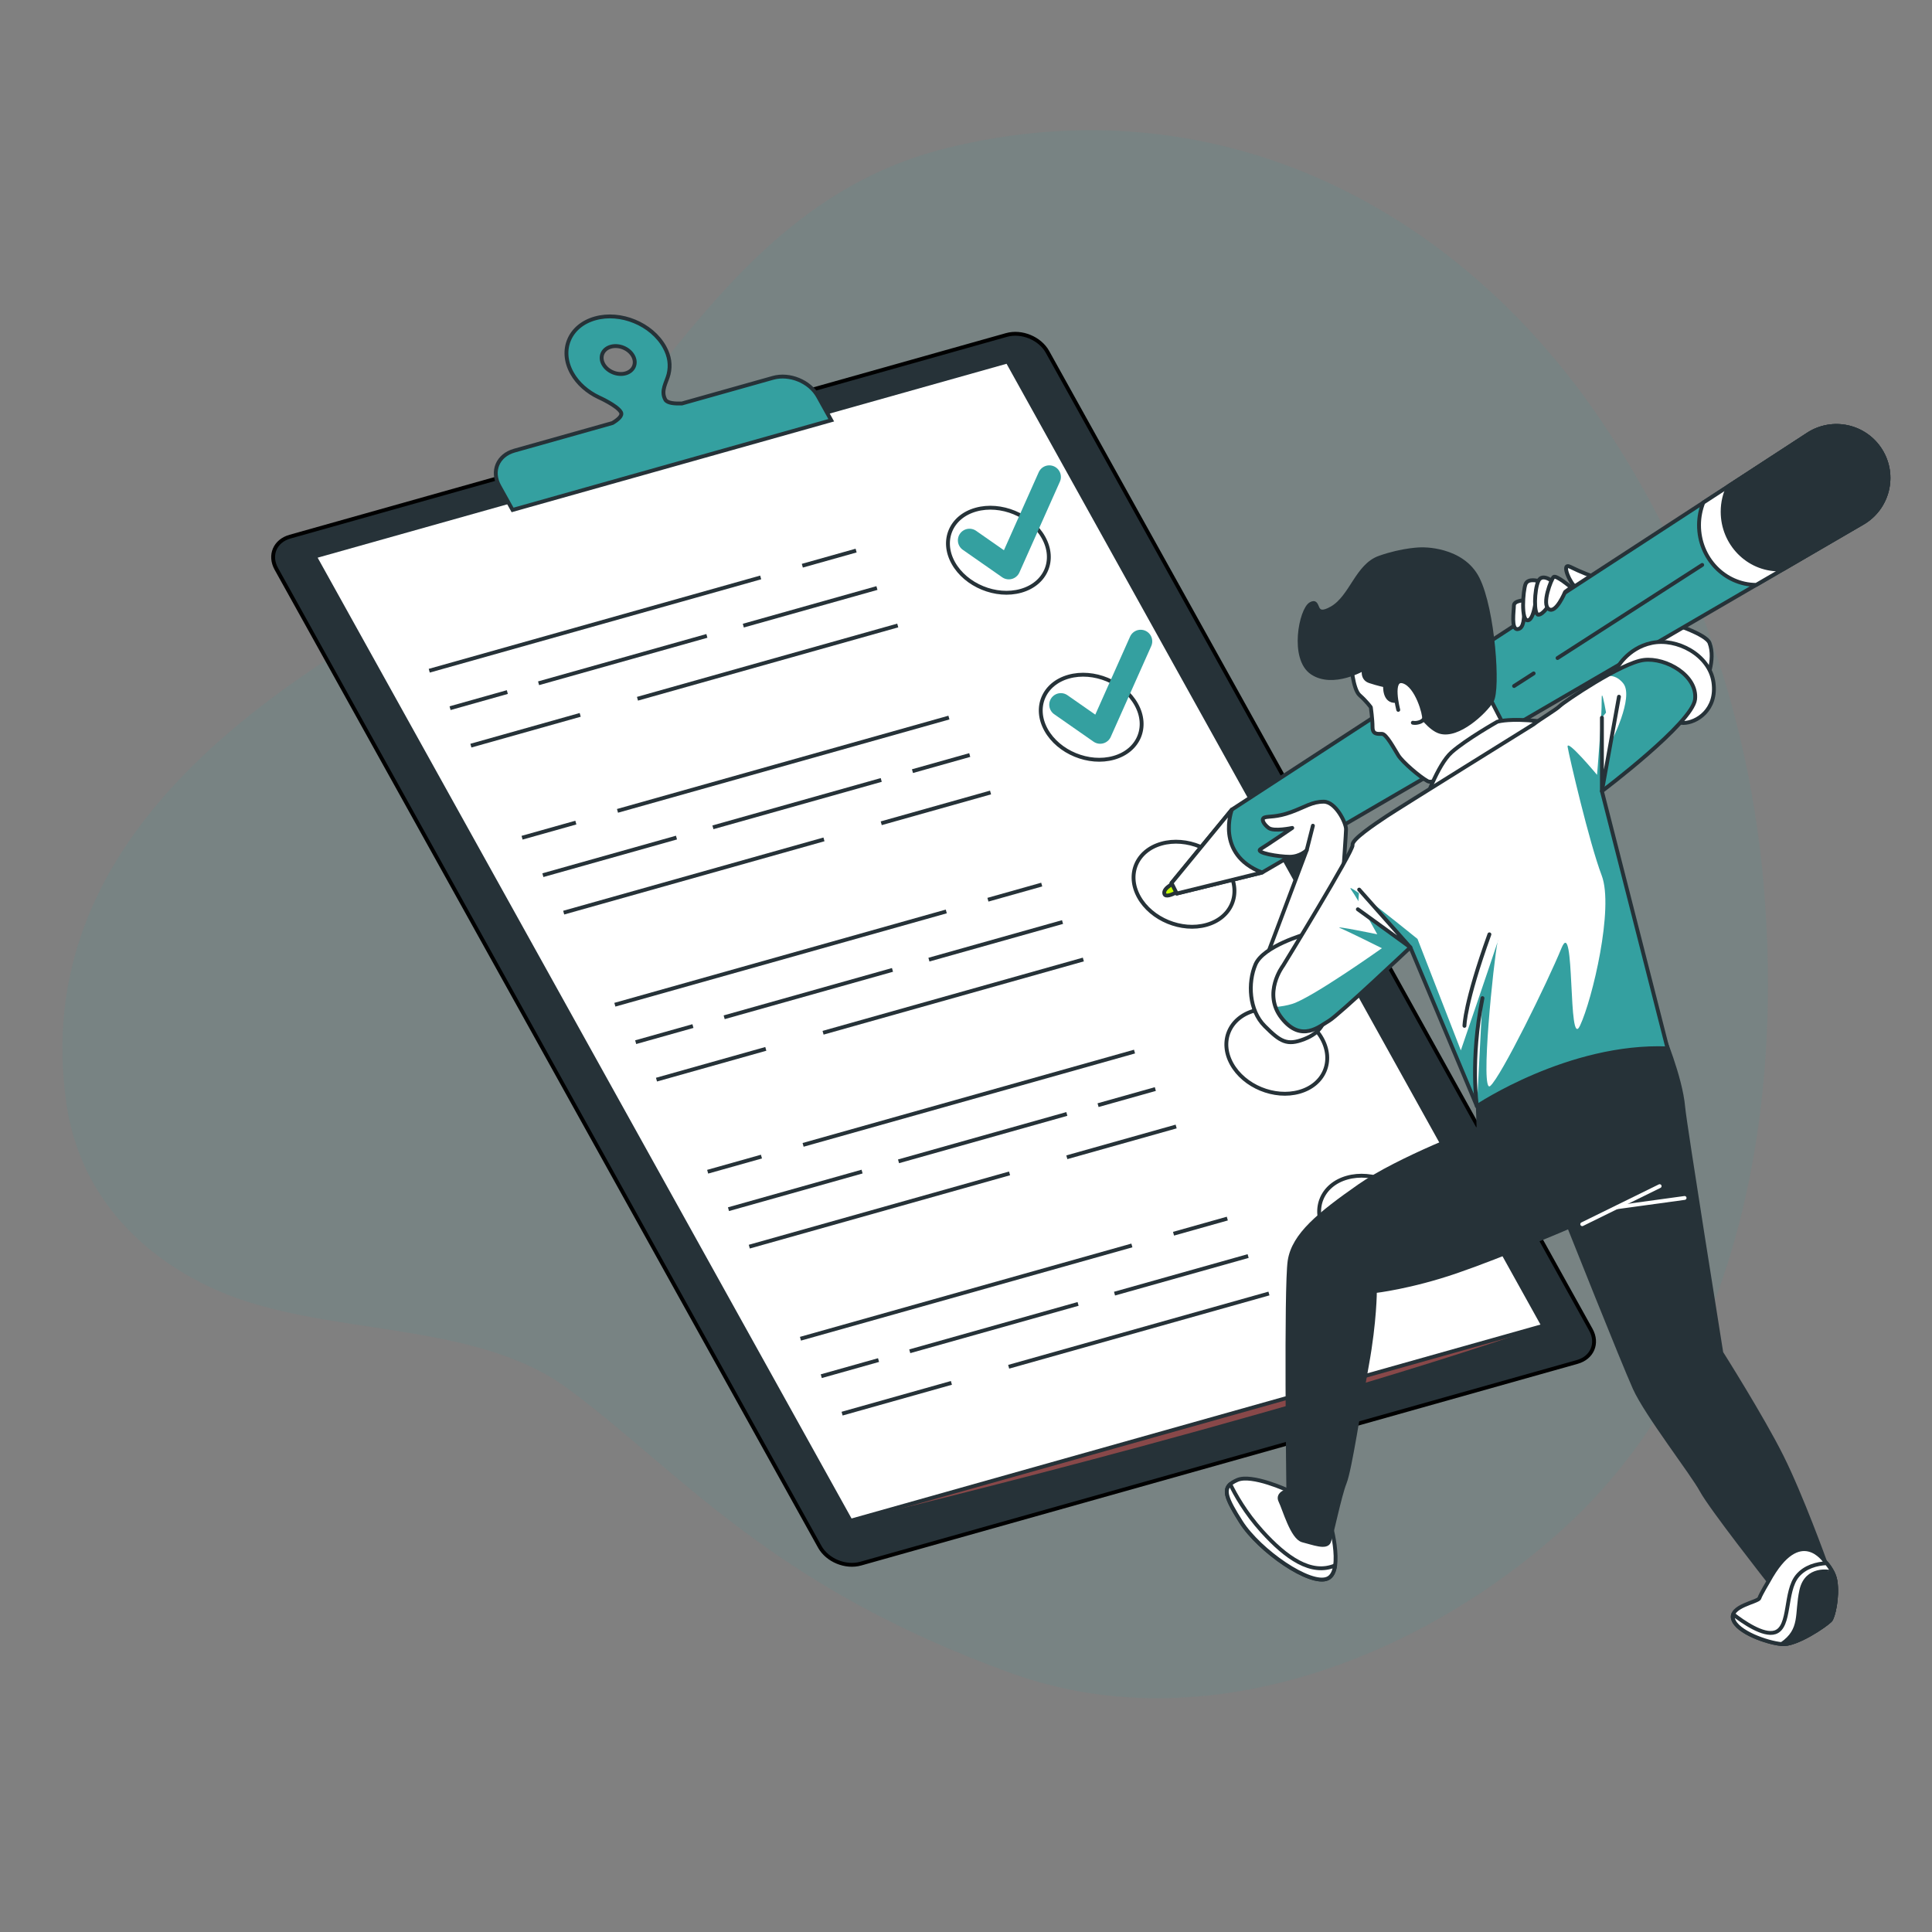
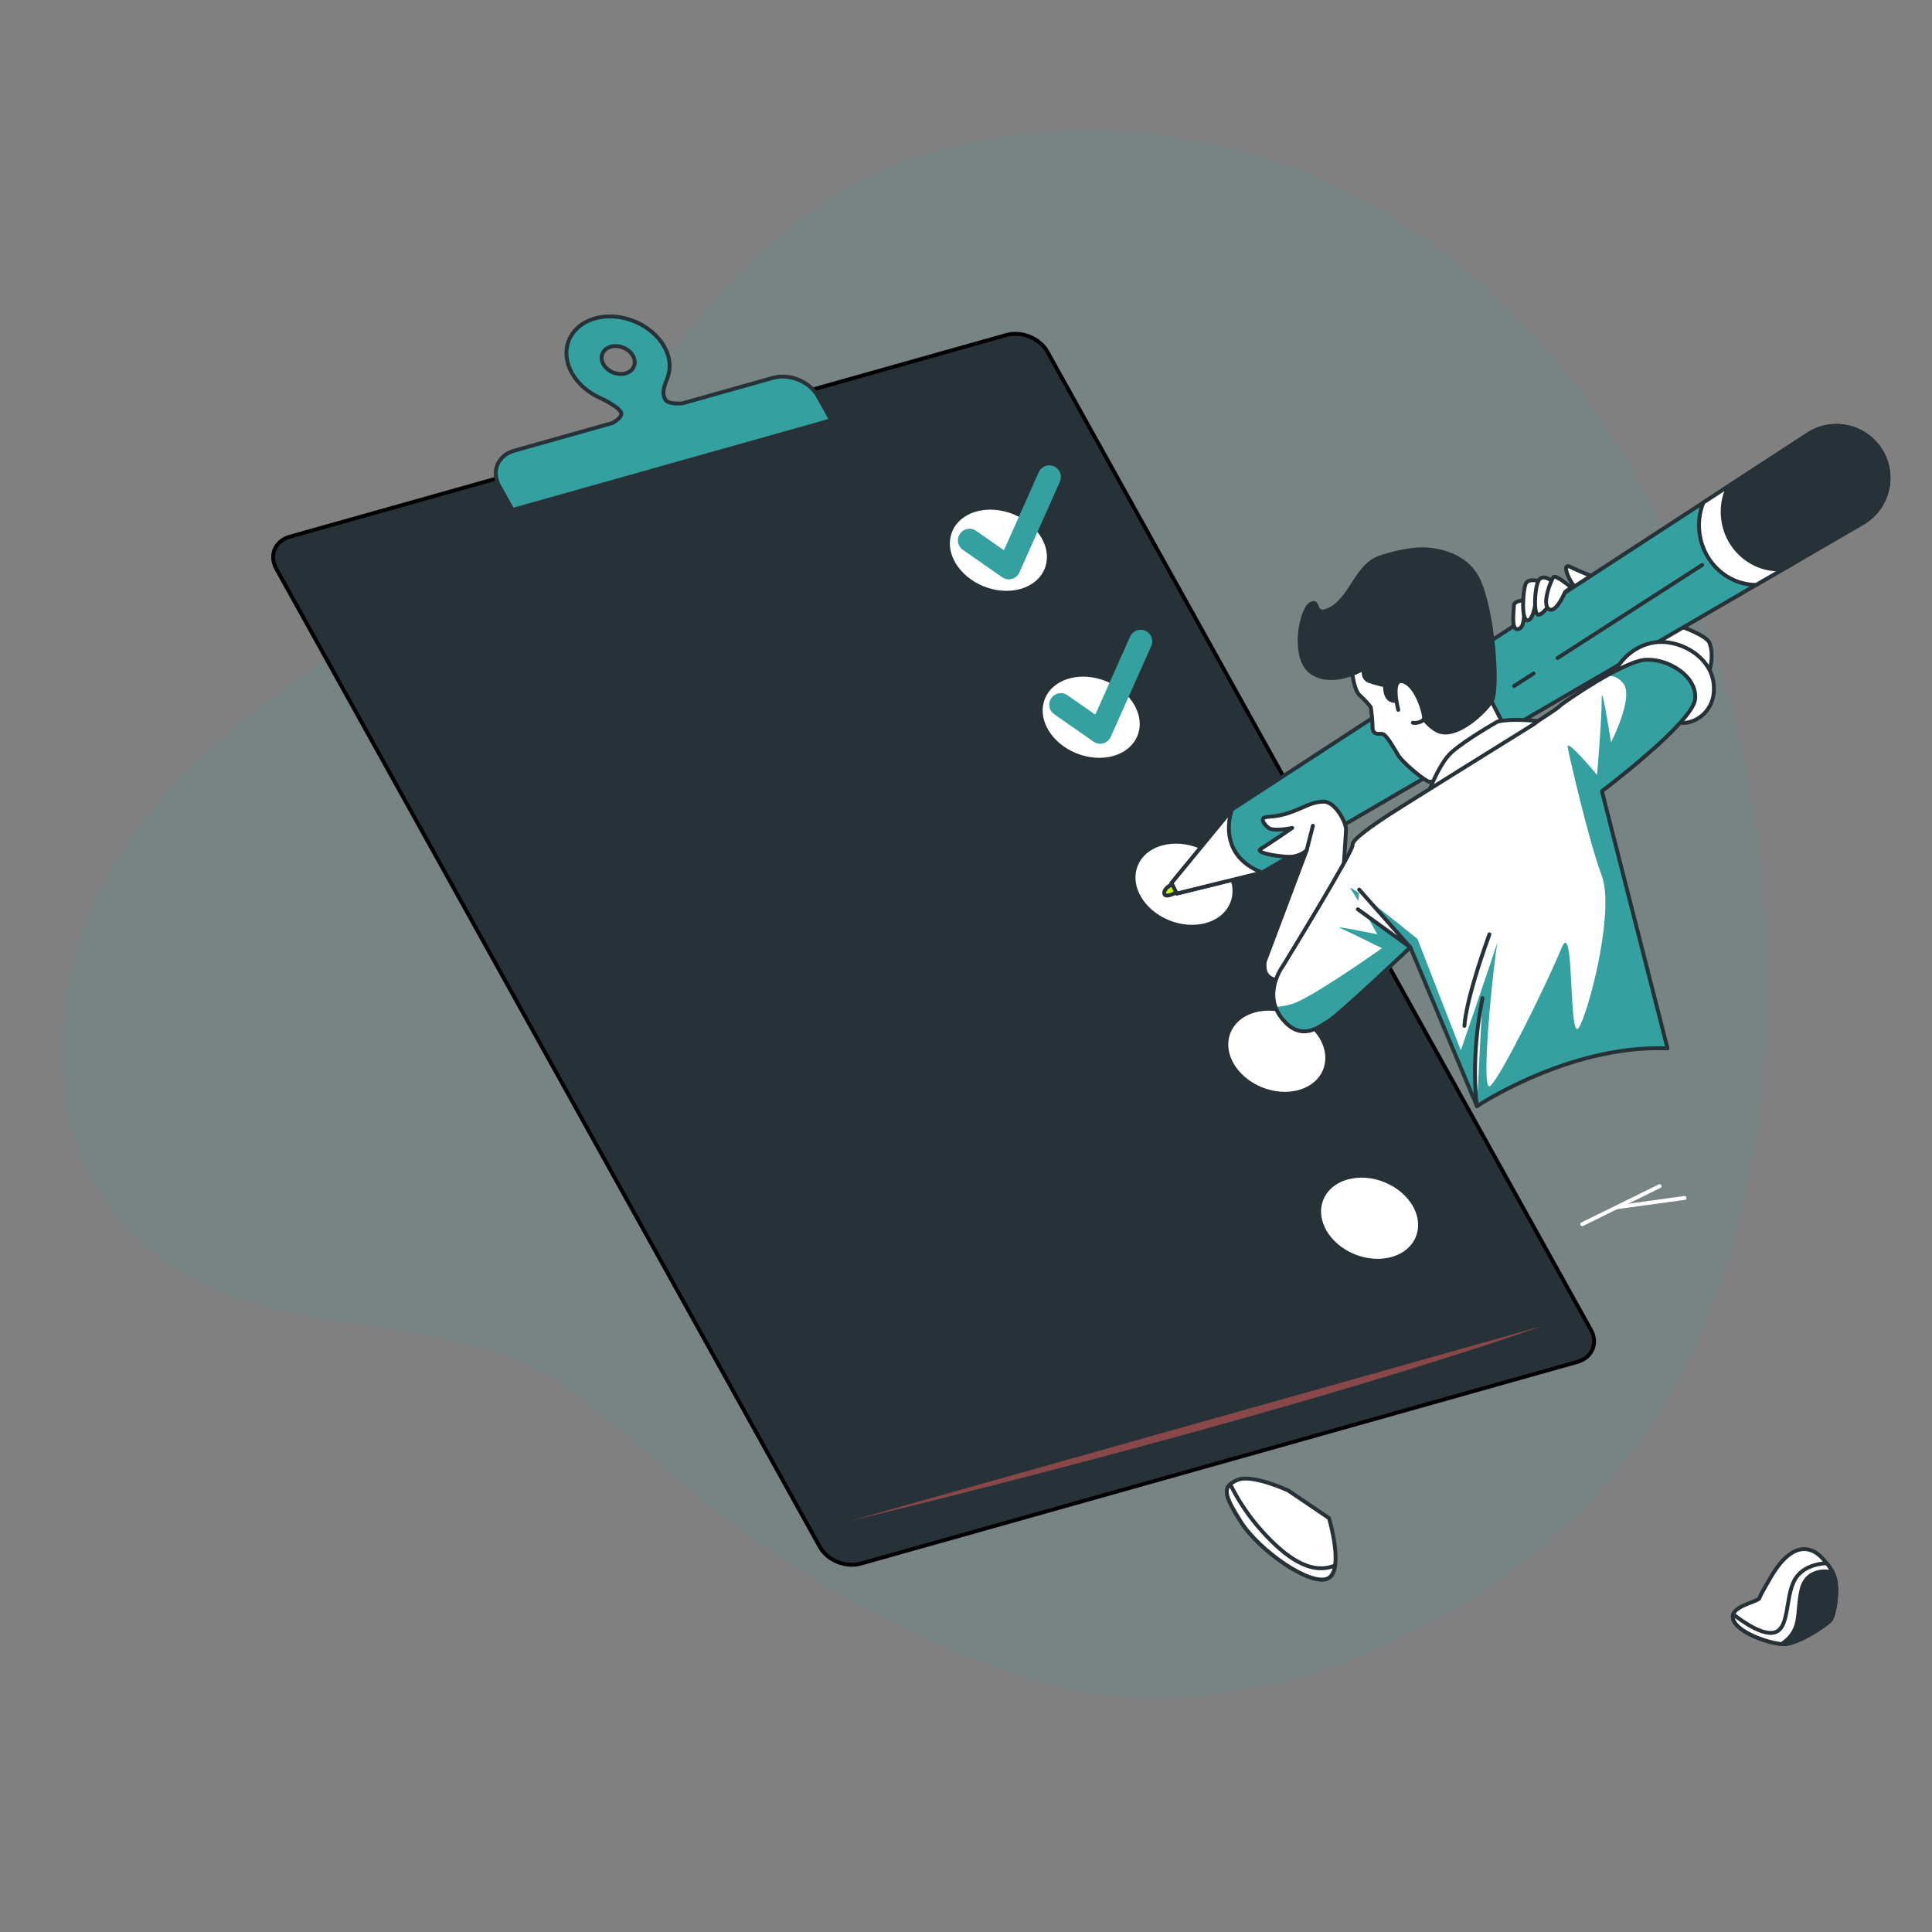
<svg xmlns="http://www.w3.org/2000/svg" xmlns:xlink="http://www.w3.org/1999/xlink" version="1.1" x="0px" y="0px" width="500px" height="500px" viewBox="0 0 500 500" enable-background="new 0 0 500 500" xml:space="preserve">
  <rect x="0" y="0" width="500" height="500" fill="#808080" stroke="none" />
  <g id="Background_Simple">
    <g opacity="0.1">
      <path fill="#34A0A0" d="M456.396,228.486c-3.693-42.234-17.539-83.426-41.978-119.562    c-38.367-56.737-101.003-87.404-169.136-70.68c-64.418,15.812-80.776,85.566-134.449,116.468    C69.64,178.43,7.226,217.127,17.212,285.788c3.256,22.375,18.072,38.721,38.396,47.896c27.792,12.545,66.653,7.438,91.426,25.748    c28.71,21.221,52.428,51.18,114.845,73.649c49.362,17.77,105.047-3.499,142.352-37.138    C450.146,354.539,461.58,287.771,456.396,228.486z" />
    </g>
  </g>
  <g id="Shadow">
</g>
  <g id="Plants">
</g>
  <g id="Check_List">
    <g>
      <path fill="#263238" stroke="#000000" stroke-miterlimit="10" d="M408.179,352.474l-185.436,52.194    c-3.9,1.098-8.642-0.855-10.591-4.364L71.519,147.225c-1.949-3.508-0.367-7.243,3.532-8.34L260.488,86.69    c3.899-1.099,8.643,0.855,10.592,4.364l140.632,253.078C413.661,347.642,412.08,351.375,408.179,352.474z" />
      <path fill="#884849" d="M220.135,393.568c0,0,107.155-25.483,179.279-50.462L220.135,393.568z" />
-       <polygon fill="#FFFFFF" stroke="#263238" stroke-miterlimit="10" points="399.414,343.106 220.135,393.568 81.464,144.018     260.743,93.556   " />
      <g>
        <g>
          <line fill="#FFFFFF" stroke="#263238" stroke-miterlimit="10" x1="207.642" y1="146.406" x2="221.563" y2="142.488" />
-           <line fill="#FFFFFF" stroke="#263238" stroke-miterlimit="10" x1="111.092" y1="173.583" x2="196.864" y2="149.44" />
          <line fill="#FFFFFF" stroke="#263238" stroke-miterlimit="10" x1="192.371" y1="161.915" x2="226.95" y2="152.182" />
          <line fill="#FFFFFF" stroke="#263238" stroke-miterlimit="10" x1="139.382" y1="176.83" x2="182.941" y2="164.569" />
          <line fill="#FFFFFF" stroke="#263238" stroke-miterlimit="10" x1="116.479" y1="183.276" x2="131.298" y2="179.105" />
          <line fill="#FFFFFF" stroke="#263238" stroke-miterlimit="10" x1="164.977" y1="180.836" x2="232.336" y2="161.876" />
          <line fill="#FFFFFF" stroke="#263238" stroke-miterlimit="10" x1="121.866" y1="192.971" x2="150.157" y2="185.008" />
        </g>
        <path fill="#FFFFFF" stroke="#263238" stroke-miterlimit="10" d="M270.061,139.114c-3.224-5.8-11.063-9.031-17.512-7.216     c-6.449,1.815-9.063,7.989-5.84,13.789c3.223,5.8,11.063,9.031,17.511,7.215C270.668,151.087,273.283,144.915,270.061,139.114z" />
      </g>
      <g>
        <g>
          <line fill="#FFFFFF" stroke="#263238" stroke-miterlimit="10" x1="149.03" y1="212.884" x2="135.109" y2="216.802" />
          <line fill="#FFFFFF" stroke="#263238" stroke-miterlimit="10" x1="245.58" y1="185.708" x2="159.808" y2="209.851" />
          <line fill="#FFFFFF" stroke="#263238" stroke-miterlimit="10" x1="175.074" y1="216.764" x2="140.496" y2="226.496" />
          <line fill="#FFFFFF" stroke="#263238" stroke-miterlimit="10" x1="228.064" y1="201.849" x2="184.505" y2="214.11" />
          <line fill="#FFFFFF" stroke="#263238" stroke-miterlimit="10" x1="250.966" y1="195.402" x2="236.147" y2="199.573" />
          <line fill="#FFFFFF" stroke="#263238" stroke-miterlimit="10" x1="213.243" y1="217.231" x2="145.883" y2="236.191" />
          <line fill="#FFFFFF" stroke="#263238" stroke-miterlimit="10" x1="256.354" y1="205.097" x2="228.062" y2="213.06" />
        </g>
        <path fill="#FFFFFF" stroke="#263238" stroke-miterlimit="10" d="M294.076,182.334c-3.223-5.8-11.063-9.031-17.512-7.216     c-6.448,1.815-9.062,7.988-5.839,13.789c3.222,5.8,11.063,9.031,17.512,7.215C294.685,194.308,297.3,188.134,294.076,182.334z" />
      </g>
      <g>
        <g>
          <line fill="#FFFFFF" stroke="#263238" stroke-miterlimit="10" x1="255.674" y1="232.847" x2="269.596" y2="228.928" />
          <line fill="#FFFFFF" stroke="#263238" stroke-miterlimit="10" x1="159.125" y1="260.022" x2="244.897" y2="235.88" />
          <line fill="#FFFFFF" stroke="#263238" stroke-miterlimit="10" x1="240.405" y1="248.355" x2="274.982" y2="238.623" />
          <line fill="#FFFFFF" stroke="#263238" stroke-miterlimit="10" x1="187.415" y1="263.27" x2="230.974" y2="251.009" />
          <line fill="#FFFFFF" stroke="#263238" stroke-miterlimit="10" x1="164.513" y1="269.716" x2="179.332" y2="265.546" />
          <line fill="#FFFFFF" stroke="#263238" stroke-miterlimit="10" x1="213.01" y1="267.276" x2="280.369" y2="248.317" />
          <line fill="#FFFFFF" stroke="#263238" stroke-miterlimit="10" x1="169.899" y1="279.411" x2="198.19" y2="271.448" />
        </g>
        <path fill="#FFFFFF" stroke="#263238" stroke-miterlimit="10" d="M318.094,225.554c-3.224-5.8-11.064-9.031-17.512-7.216     c-6.448,1.815-9.063,7.988-5.84,13.789c3.223,5.8,11.063,9.031,17.511,7.215C318.702,237.527,321.316,231.354,318.094,225.554z" />
      </g>
      <g>
        <g>
          <line fill="#FFFFFF" stroke="#263238" stroke-miterlimit="10" x1="197.064" y1="299.324" x2="183.143" y2="303.242" />
          <line fill="#FFFFFF" stroke="#263238" stroke-miterlimit="10" x1="293.613" y1="272.147" x2="207.841" y2="296.291" />
          <line fill="#FFFFFF" stroke="#263238" stroke-miterlimit="10" x1="223.107" y1="303.204" x2="188.529" y2="312.937" />
          <line fill="#FFFFFF" stroke="#263238" stroke-miterlimit="10" x1="276.097" y1="288.289" x2="232.538" y2="300.55" />
          <line fill="#FFFFFF" stroke="#263238" stroke-miterlimit="10" x1="299" y1="281.843" x2="284.18" y2="286.014" />
          <line fill="#FFFFFF" stroke="#263238" stroke-miterlimit="10" x1="261.275" y1="303.671" x2="193.917" y2="322.631" />
          <line fill="#FFFFFF" stroke="#263238" stroke-miterlimit="10" x1="304.387" y1="291.537" x2="276.096" y2="299.499" />
        </g>
        <path fill="#FFFFFF" stroke="#263238" stroke-miterlimit="10" d="M342.109,268.773c-3.223-5.799-11.063-9.03-17.511-7.215     c-6.449,1.814-9.063,7.988-5.841,13.788c3.224,5.8,11.064,9.03,17.512,7.216C342.718,280.747,345.333,274.574,342.109,268.773z" />
      </g>
      <g>
        <g>
          <line fill="#FFFFFF" stroke="#263238" stroke-miterlimit="10" x1="303.708" y1="319.287" x2="317.629" y2="315.369" />
          <line fill="#FFFFFF" stroke="#263238" stroke-miterlimit="10" x1="207.159" y1="346.463" x2="292.931" y2="322.321" />
          <line fill="#FFFFFF" stroke="#263238" stroke-miterlimit="10" x1="288.438" y1="334.795" x2="323.016" y2="325.063" />
          <line fill="#FFFFFF" stroke="#263238" stroke-miterlimit="10" x1="235.448" y1="349.71" x2="279.008" y2="337.45" />
          <line fill="#FFFFFF" stroke="#263238" stroke-miterlimit="10" x1="212.546" y1="356.156" x2="227.365" y2="351.986" />
          <line fill="#FFFFFF" stroke="#263238" stroke-miterlimit="10" x1="261.043" y1="353.717" x2="328.403" y2="334.758" />
          <line fill="#FFFFFF" stroke="#263238" stroke-miterlimit="10" x1="217.933" y1="365.852" x2="246.224" y2="357.888" />
        </g>
        <path fill="#FFFFFF" stroke="#263238" stroke-miterlimit="10" d="M366.126,311.994c-3.223-5.8-11.063-9.03-17.512-7.215     c-6.447,1.814-9.062,7.988-5.839,13.788s11.063,9.03,17.512,7.216C366.735,323.968,369.35,317.795,366.126,311.994z" />
      </g>
      <path fill="#34A0A0" stroke="#263238" stroke-miterlimit="10" d="M200.044,97.787l-23.563,6.632    c-1.783,0.07-3.787-0.068-4.293-0.979c-1.297-2.338,0.345-4.542,0.844-6.615c0.557-2.313,0.26-4.626-1.07-7.021    c-3.306-5.948-11.346-9.261-17.959-7.4s-9.294,8.192-5.99,14.142c1.517,2.728,4.033,4.892,6.935,6.268c0,0,4.789,2.14,5.747,3.863    c0.506,0.909-0.824,1.985-2.191,2.801l-25.396,7.148c-4.29,1.208-6.028,5.313-3.885,9.172l3.431,6.174l82.472-23.213l-3.431-6.175    C209.548,98.728,204.333,96.579,200.044,97.787z M158.071,89.729c2.116-0.595,4.689,0.465,5.747,2.369    c1.058,1.903,0.199,3.929-1.917,4.525c-2.116,0.595-4.689-0.465-5.747-2.368C155.097,92.351,155.955,90.325,158.071,89.729z" />
      <polyline fill="none" stroke="#34A0A0" stroke-width="6" stroke-linecap="round" stroke-linejoin="round" stroke-miterlimit="10" points="    250.9,139.836 261.078,146.936 271.56,123.433   " />
      <polyline fill="none" stroke="#34A0A0" stroke-width="6" stroke-linecap="round" stroke-linejoin="round" stroke-miterlimit="10" points="    274.544,182.383 284.721,189.483 295.201,165.98   " />
    </g>
  </g>
  <g id="Character">
    <g>
      <path fill="#FFFFFF" stroke="#263238" stroke-linecap="round" stroke-linejoin="round" stroke-miterlimit="10" d="M441.4,176.574    c0,0,2.717-5.773,1.019-10.188s-32.939-11.546-32.939-11.546s-7.131,0-6.791,4.075c0.339,4.075,26.147,19.696,28.186,21.054    C432.911,181.328,440.721,184.384,441.4,176.574z" />
      <path fill="#FFFFFF" stroke="#263238" stroke-linecap="round" stroke-linejoin="round" stroke-miterlimit="10" d="    M412.063,149.136c0,0-2.967-1.079-5.663-2.427c-2.696-1.349,0.27,4.854,1.348,5.124c1.079,0.27,3.775,0.809,3.775,0.809    L412.063,149.136z" />
      <g>
        <g>
          <path fill="#34A0A0" stroke="#263238" stroke-linecap="round" stroke-linejoin="round" stroke-miterlimit="10" d="      M318.812,209.513l-15.62,19.017l1.357,2.716l22.073-5.433l155.422-90.479c6.563-3.821,8.67-12.311,4.653-18.756l0,0      c-3.988-6.399-12.454-8.276-18.772-4.162L318.812,209.513z" />
          <g>
            <line fill="#FFFFFF" stroke="#263238" stroke-linecap="round" stroke-linejoin="round" stroke-miterlimit="10" x1="396.906" y1="174.279" x2="391.84" y2="177.54" />
            <line fill="#FFFFFF" stroke="#263238" stroke-linecap="round" stroke-linejoin="round" stroke-miterlimit="10" x1="440.529" y1="146.205" x2="403.093" y2="170.298" />
          </g>
        </g>
        <path fill="#C6FF00" stroke="#263238" stroke-linecap="round" stroke-linejoin="round" stroke-miterlimit="10" d="     M304.641,228.13c0,0-3.875,1.62-3.284,3.248c0.59,1.628,6.175-2.313,6.175-2.313L304.641,228.13z" />
        <path fill="#FFFFFF" stroke="#263238" stroke-linecap="round" stroke-linejoin="round" stroke-miterlimit="10" d="     M303.191,228.53l1.357,2.716l22.073-5.433c-12.225-4.754-7.811-16.3-7.811-16.3L303.191,228.53z" />
        <path fill="#FFFFFF" stroke="#263238" stroke-linecap="round" stroke-linejoin="round" stroke-miterlimit="10" d="     M486.697,116.578c-3.988-6.399-12.454-8.276-18.772-4.162l-27.117,17.658c-0.708,1.802-1.105,3.771-1.105,5.837     c0,8.516,6.622,15.421,14.8,15.456l27.542-16.033C488.607,131.513,490.714,123.023,486.697,116.578z" />
        <path fill="#263238" stroke="#263238" stroke-linecap="round" stroke-linejoin="round" stroke-miterlimit="10" d="     M486.697,116.578c-3.988-6.399-12.454-8.276-18.772-4.162l-20.605,13.418c-0.959,1.989-1.504,4.225-1.504,6.594     c0,8.252,6.536,14.941,14.602,14.941c0.343,0,0.682-0.014,1.017-0.037l20.61-11.999     C488.607,131.513,490.714,123.023,486.697,116.578z" />
      </g>
      <path fill="#FFFFFF" stroke="#263238" stroke-linecap="round" stroke-linejoin="round" stroke-miterlimit="10" d="    M394.816,155.338c0,0-3.018,0-3.018,1.374c0,1.374-0.794,6.258,0.953,6.106c1.746-0.153,1.587-3.206,1.746-4.274    C394.656,157.475,394.816,155.338,394.816,155.338z" />
      <path fill="#FFFFFF" stroke="#263238" stroke-linecap="round" stroke-linejoin="round" stroke-miterlimit="10" d="    M398.119,150.368c0,0-2.697-0.83-3.32,0.83c-0.622,1.66-1.244,9.545,0.623,9.337S397.704,153.272,398.119,150.368z" />
      <path fill="#FFFFFF" stroke="#263238" stroke-linecap="round" stroke-linejoin="round" stroke-miterlimit="10" d="M402.27,150.782    c0,0-3.112-2.697-4.15-0.415c-1.037,2.282-1.244,8.714,0,8.714c1.245,0,3.112-2.697,3.527-4.149    C402.062,153.48,402.27,150.782,402.27,150.782z" />
      <path fill="#FFFFFF" stroke="#263238" stroke-linecap="round" stroke-linejoin="round" stroke-miterlimit="10" d="    M406.626,152.027c0,0-3.942-3.32-4.564-2.697s-3.116,7.014-1.244,8.299c1.871,1.286,4.233-4.448,4.233-4.448L406.626,152.027z" />
      <path fill="#FFFFFF" stroke="#263238" stroke-linecap="round" stroke-linejoin="round" stroke-miterlimit="10" d="    M349.663,171.723c0,0,0.443,6.659,2.22,8.213c1.775,1.554,2.886,3.108,2.886,3.108s0.443,3.107,0.443,5.105    c0,1.997,1.333,1.775,2.441,1.775c1.109,0,3.107,3.773,4.218,5.55c1.109,1.775,5.55,5.549,7.548,6.659s5.327-3.107,5.327-3.107    l1.554,4.439l15.76-10.211l-7.769-15.094c0,0-0.222-6.882-4.662-14.873c-4.439-7.991-10.432-12.43-20.421-9.545    C349.219,156.629,349.663,171.723,349.663,171.723z" />
      <path fill="#263238" stroke="#263238" stroke-linecap="round" stroke-linejoin="round" stroke-miterlimit="10" d="    M367.909,142.148c0,0-4.723,0-10.897,2.18c-5.835,2.059-7.268,10.172-12.353,13.078c-5.086,2.906-2.906-2.543-5.449-1.09    s-5.086,14.167,0.363,17.8s13.442-1.09,13.442-1.09s-0.727,2.543,1.453,3.27s3.996,1.09,3.996,1.09s-0.363,4.36,2.905,3.997    c3.27-0.363,0.363-5.45,0.363-5.45s6.176,11.989,10.898,13.442s11.625-5.086,13.441-7.992c1.816-2.907,0.363-23.613-3.633-31.605    C378.444,141.785,367.909,142.148,367.909,142.148z" />
      <path fill="#FFFFFF" stroke="#263238" stroke-linecap="round" stroke-linejoin="round" stroke-miterlimit="10" d="    M361.871,183.709c0,0-2.22-8.435,1.332-7.325s5.549,8.657,5.327,9.545c-0.222,0.888-1.997,1.332-2.886,1.11" />
      <path fill="#FFFFFF" stroke="#263238" stroke-linecap="round" stroke-linejoin="round" stroke-miterlimit="10" d="    M387.529,186.771c0,0-8.06,4.56-11.834,7.89c-3.772,3.329-7.104,13.318-7.104,13.318s22.863-15.538,26.859-17.757    s4.884-3.33,4.884-3.33S391.97,185.662,387.529,186.771z" />
      <path fill="#FFFFFF" stroke="#263238" stroke-linecap="round" stroke-linejoin="round" stroke-miterlimit="10" d="M418.31,173.178    c0,0,2.716-5.433,9.168-6.792s14.941,3.056,15.961,10.188c1.018,7.131-4.415,10.527-7.811,10.527    c-3.396,0-6.452-4.754-6.452-4.754S418.31,178.271,418.31,173.178z" />
      <path fill="#FFFFFF" stroke="#263238" stroke-linecap="round" stroke-linejoin="round" stroke-miterlimit="10" d="    M327.301,248.905l10.867-28.865c0,0-1.697,1.698-4.415,1.698c-2.717,0-9.168-1.019-7.47-2.038    c1.697-1.019,8.149-5.433,8.149-5.433s-4.755,1.019-6.112,0c-1.358-1.019-2.037-2.377-1.02-2.717c1.02-0.339,3.057,0,6.793-1.358    c3.734-1.358,5.433-2.717,8.489-2.717c3.056,0,5.772,5.434,5.772,7.131c0,1.698-2.378,33.958-2.378,35.316s0,2.717-8.828,3.735    C328.32,254.677,326.962,252.64,327.301,248.905z" />
      <line fill="#FFFFFF" stroke="#263238" stroke-linecap="round" stroke-linejoin="round" stroke-miterlimit="10" x1="338.168" y1="220.04" x2="339.777" y2="213.694" />
-       <path fill="#FFFFFF" stroke="#263238" stroke-linecap="round" stroke-linejoin="round" stroke-miterlimit="10" d="    M337.828,241.773c0,0-10.866,3.056-12.904,7.81c-2.037,4.754-1.697,11.885,2.377,15.959c4.075,4.075,5.773,5.095,10.188,3.396    c4.416-1.698,5.434-4.414,5.773-7.132C343.601,259.092,345.978,249.923,337.828,241.773z" />
      <path fill="#FFFFFF" stroke="#263238" stroke-linecap="round" stroke-linejoin="round" stroke-miterlimit="10" d="    M333.414,385.756c0,0-9.508-4.416-13.244-2.718c-3.735,1.698-3.735,3.396,1.019,10.867c4.755,7.471,17.998,16.64,22.412,14.603    c4.415-2.038,0.34-15.621,0.34-15.621L333.414,385.756z" />
      <path fill="#FFFFFF" stroke="#263238" stroke-linecap="round" stroke-linejoin="round" stroke-miterlimit="10" d="    M326.622,396.282c-4.319-4.774-6.957-9.538-8.234-12.172c-1.753,1.543-0.999,3.823,2.801,9.795    c4.755,7.471,17.998,16.64,22.412,14.602c1.123-0.518,1.694-1.784,1.926-3.382C339.313,407.756,332.811,403.123,326.622,396.282z" />
-       <path fill="#263238" stroke="#263238" stroke-linecap="round" stroke-linejoin="round" stroke-miterlimit="10" d="    M382.313,281.844l0.339,10.188c0,0-20.714,7.811-30.901,14.94c-10.188,7.132-16.979,12.564-17.998,19.357    c-1.019,6.791-0.339,59.427-0.339,59.427s-3.057,0.679-2.038,2.716c1.02,2.038,3.057,9.509,5.773,10.188    c2.716,0.679,6.112,2.037,6.791,0.34c0.68-1.698,2.718-11.886,4.075-15.281c1.358-3.396,3.735-19.356,5.772-30.563    c2.038-11.205,2.038-19.016,2.038-19.016s9.169-1.02,21.054-5.095c11.886-4.075,29.204-11.545,29.204-11.545    s13.923,34.977,16.979,41.769c3.056,6.791,14.941,22.071,17.318,26.487c2.376,4.414,17.318,23.431,17.318,23.431    s5.772-5.094,9.508-5.094s5.095,0,5.095,0s-6.113-16.979-11.207-27.167c-5.093-10.188-15.62-26.827-15.62-26.827    s-9.505-59.412-9.848-63.5c-0.657-7.838-5.681-19.678-5.681-19.678S413.555,263.506,382.313,281.844z" />
      <g>
        <path fill="#FFFFFF" stroke="#263238" stroke-linecap="round" stroke-linejoin="round" stroke-miterlimit="10" d="M457.7,409.187     c0,0-2.037,3.396-2.378,4.414c-0.339,1.02-7.81,2.037-6.791,5.434c1.02,3.396,8.83,6.112,12.564,6.452     c3.735,0.339,11.207-4.754,12.564-6.112c0.804-0.803,2.001-6.074,1.358-10.188c-0.443-2.842-2.716-5.094-2.716-5.094     S465.851,394.245,457.7,409.187z" />
        <path fill="#FFFFFF" stroke="#263238" stroke-linecap="round" stroke-linejoin="round" stroke-miterlimit="10" d="     M475.019,409.187c-0.325-2.088-1.635-3.85-2.308-4.641c-2.569,0.157-5.568,0.917-7.54,3.281     c-3.396,4.075-1.698,13.244-5.773,14.604c-3.038,1.013-8.342-2.695-10.843-4.646c-0.134,0.378-0.161,0.79-0.023,1.25     c1.02,3.396,8.83,6.112,12.564,6.452c3.735,0.339,11.207-4.754,12.564-6.112C474.464,418.571,475.661,413.3,475.019,409.187z" />
        <path fill="#263238" stroke="#263238" stroke-linecap="round" stroke-linejoin="round" stroke-miterlimit="10" d="     M466.189,411.563c-1.358,6.112,0.34,10.188-5.094,13.923c3.735,0.339,11.207-4.754,12.564-6.112     c0.804-0.803,2.001-6.074,1.358-10.188c-0.139-0.89-0.463-1.708-0.835-2.431l-0.523,0.054     C473.66,406.81,467.549,405.45,466.189,411.563z" />
      </g>
      <line fill="none" stroke="#FFFFFF" stroke-linecap="round" stroke-linejoin="round" stroke-miterlimit="10" x1="409.479" y1="316.82" x2="429.515" y2="306.972" />
      <line fill="none" stroke="#FFFFFF" stroke-linecap="round" stroke-linejoin="round" stroke-miterlimit="10" x1="418.648" y1="312.405" x2="435.967" y2="310.029" />
      <g>
        <g>
          <defs>
            <path id="XMLID_1_" d="M425.44,170.801c-5.773,0.679-20.715,10.867-21.734,11.885c-1.018,1.019-5.093,3.396-6.791,4.754       c0,0-34.977,21.733-38.032,23.771c-3.057,2.038-9.169,6.112-8.83,7.471c0.341,1.358-17.997,31.241-17.997,31.241       s-5.434,7.131-0.339,13.583c5.093,6.453,9.847,2.037,12.224,0.68c2.378-1.358,21.055-19.017,21.055-19.017l17.233,41.126       c0,0,23.855-15.997,49.324-14.979l-16.979-66.557c0,0,23.431-17.658,24.109-23.771       C439.363,174.876,431.213,170.122,425.44,170.801z" />
          </defs>
          <use xlink:href="#XMLID_1_" overflow="visible" fill="#FFFFFF" />
          <clipPath id="XMLID_3_">
            <use xlink:href="#XMLID_1_" overflow="visible" />
          </clipPath>
          <path clip-path="url(#XMLID_3_)" fill="#34A0A0" d="M425.44,170.801c-2.313,0.272-6.098,2.071-9.868,4.194      c1.287-0.234,3.034-0.046,4.552,1.904c2.804,3.605-3.204,15.222-3.204,15.222s-2.463-16.054-2.404-11.216      c0.059,4.838-1.202,19.628-1.202,19.628s-8.012-9.614-7.61-7.21c0.399,2.403,5.607,24.836,8.813,33.248      c3.205,8.412-2.404,32.047-5.607,38.857c-3.205,6.81-1.202-28.843-4.809-20.03c-3.604,8.813-15.621,33.249-18.427,35.651      c-2.691,2.308,0.893-32.66,1.893-37.228c-1.223,3.811-9.503,28.015-9.503,28.015l-11.216-28.841      c0,0-19.228-15.623-17.226-12.819c2.003,2.805,6.81,11.617,6.81,11.617s-11.616-2.403-9.613-1.603      c2.003,0.801,10.815,5.208,10.815,5.208s-18.025,12.819-23.233,14.42c-1.414,0.436-2.886,0.661-4.29,0.786      c0.346,0.966,0.848,1.941,1.607,2.901c5.093,6.453,9.847,2.037,12.224,0.68c2.378-1.358,21.055-19.017,21.055-19.017      l17.233,41.126c0,0,23.855-15.997,49.324-14.979l-16.979-66.558c0,0,23.431-17.658,24.109-23.771      C439.363,174.876,431.213,170.122,425.44,170.801z" />
          <use xlink:href="#XMLID_1_" overflow="visible" fill="none" stroke="#263238" stroke-linecap="round" stroke-linejoin="round" stroke-miterlimit="10" />
        </g>
        <path fill="#FFFFFF" stroke="#263238" stroke-linecap="round" stroke-linejoin="round" stroke-miterlimit="10" d="     M382.229,286.295c0,0-1.795-11.84,1.435-27.985" />
        <path fill="#FFFFFF" stroke="#263238" stroke-linecap="round" stroke-linejoin="round" stroke-miterlimit="10" d="     M378.999,265.486c0,0,0-5.742,6.458-23.681" />
        <polyline fill="#FFFFFF" stroke="#263238" stroke-linecap="round" stroke-linejoin="round" stroke-miterlimit="10" points="     351.751,230.227 364.995,245.169 351.411,235.321    " />
-         <polyline fill="#FFFFFF" stroke="#263238" stroke-linecap="round" stroke-linejoin="round" stroke-miterlimit="10" points="     414.574,185.742 414.574,204.759 418.988,180.309    " />
      </g>
    </g>
    <g>
      <path fill="#263238" d="M387.676,243.395c-0.031,0.08-0.069,0.237-0.11,0.426C387.713,243.36,387.764,243.179,387.676,243.395z" />
    </g>
  </g>
</svg>